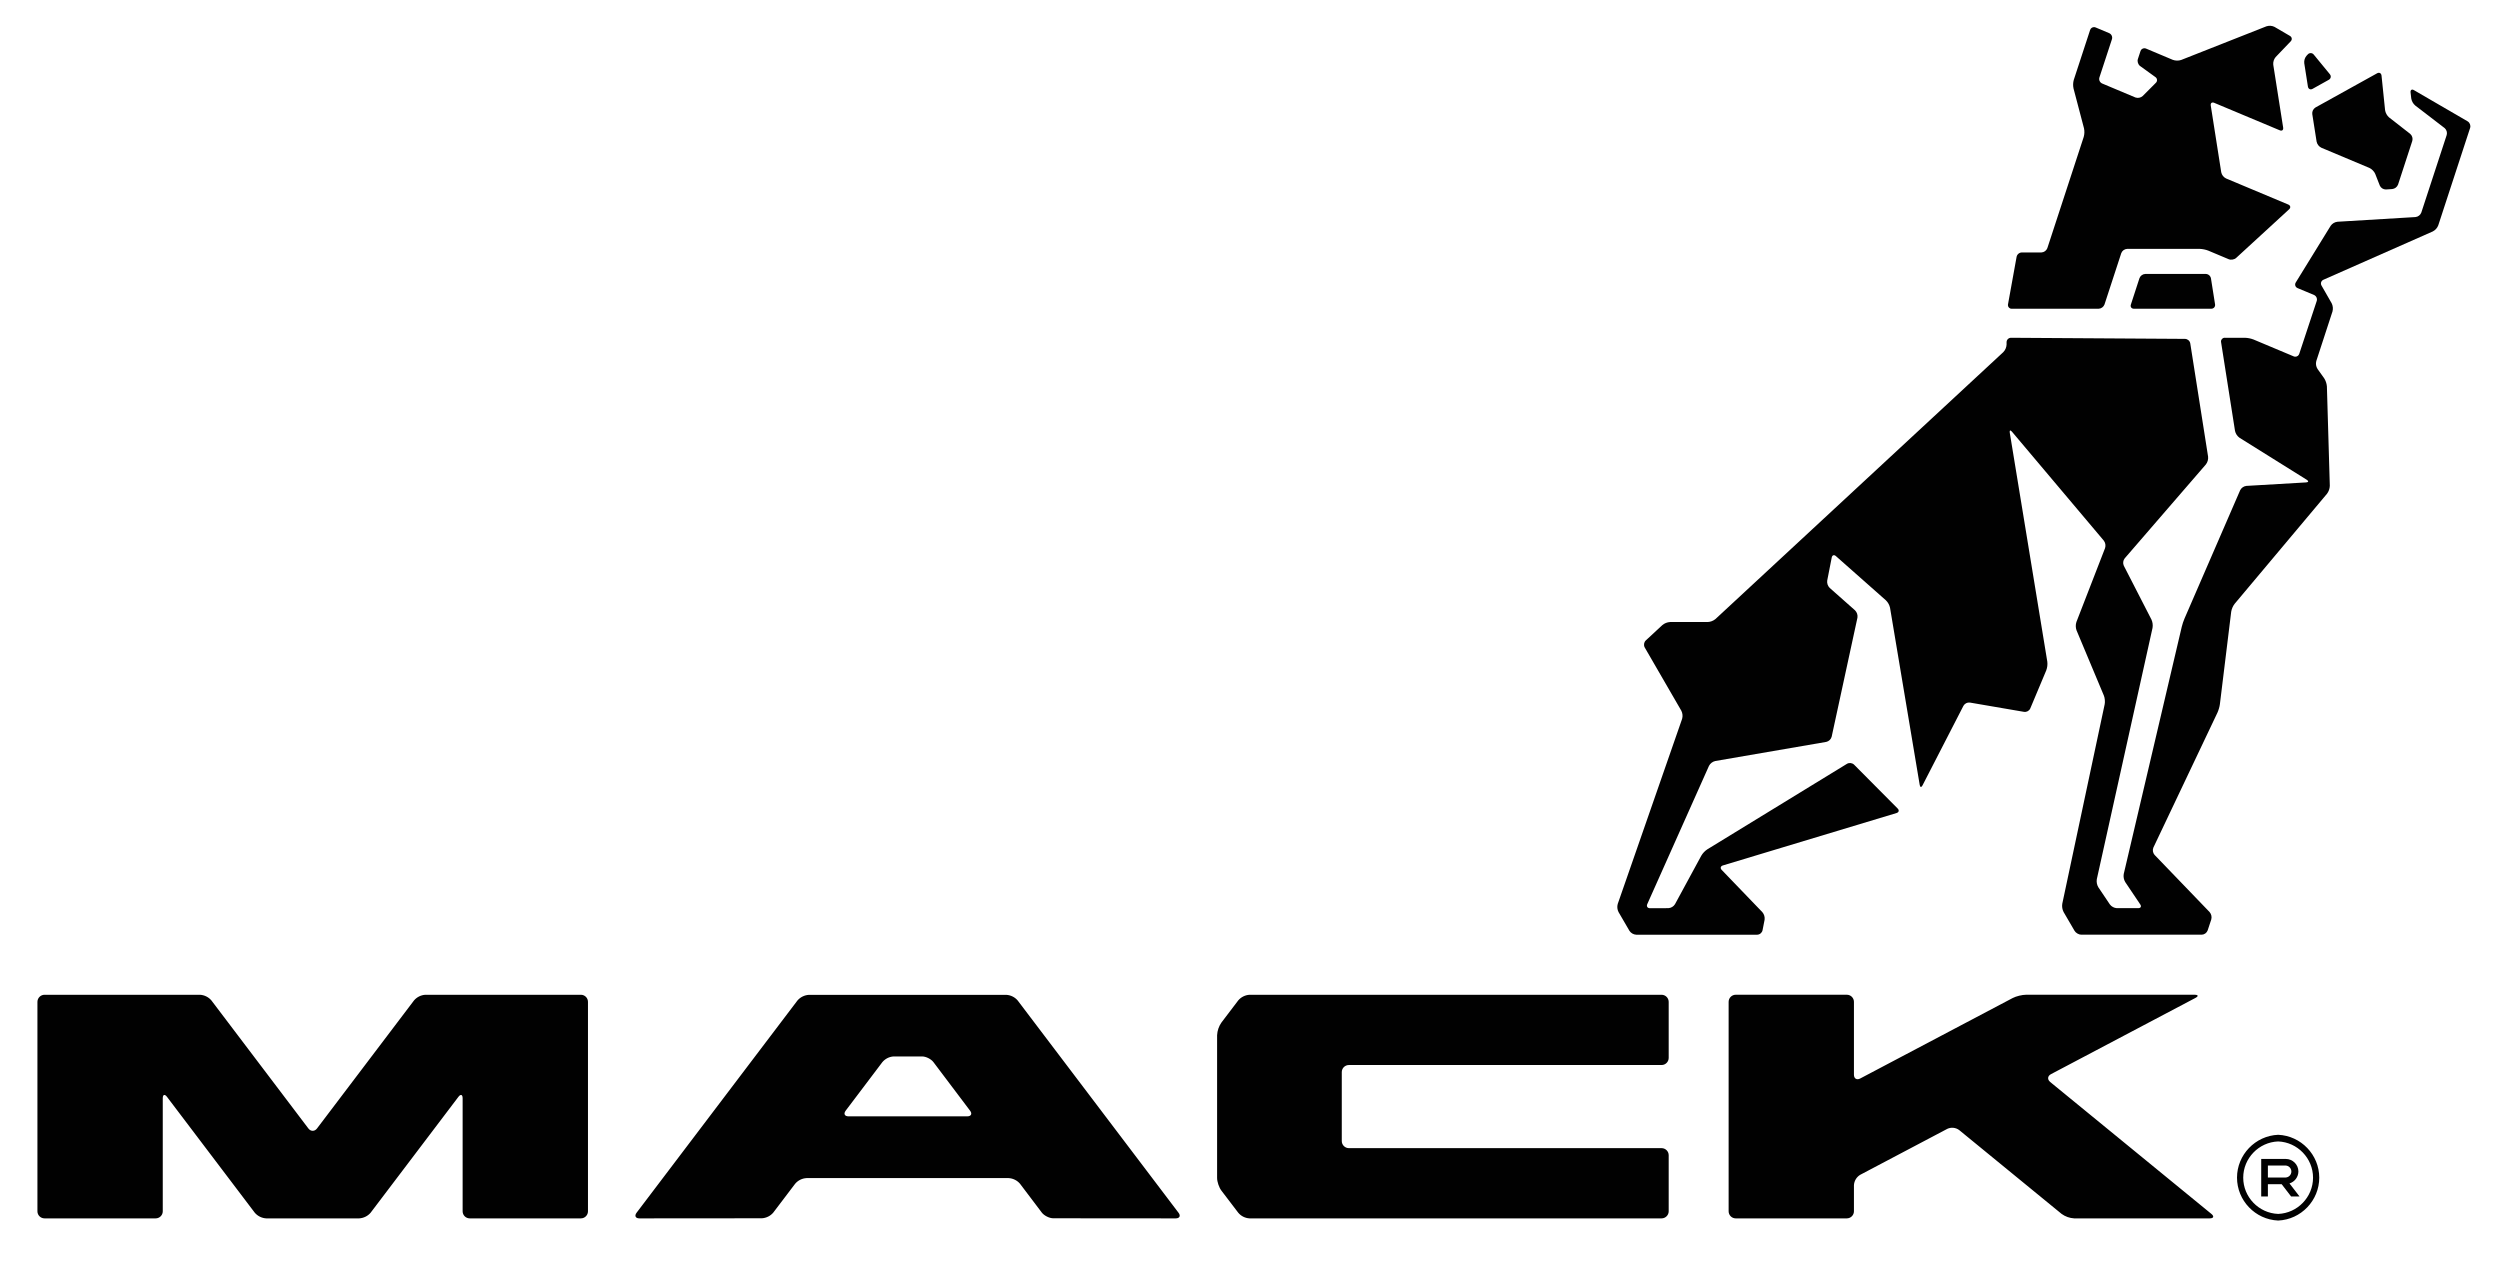
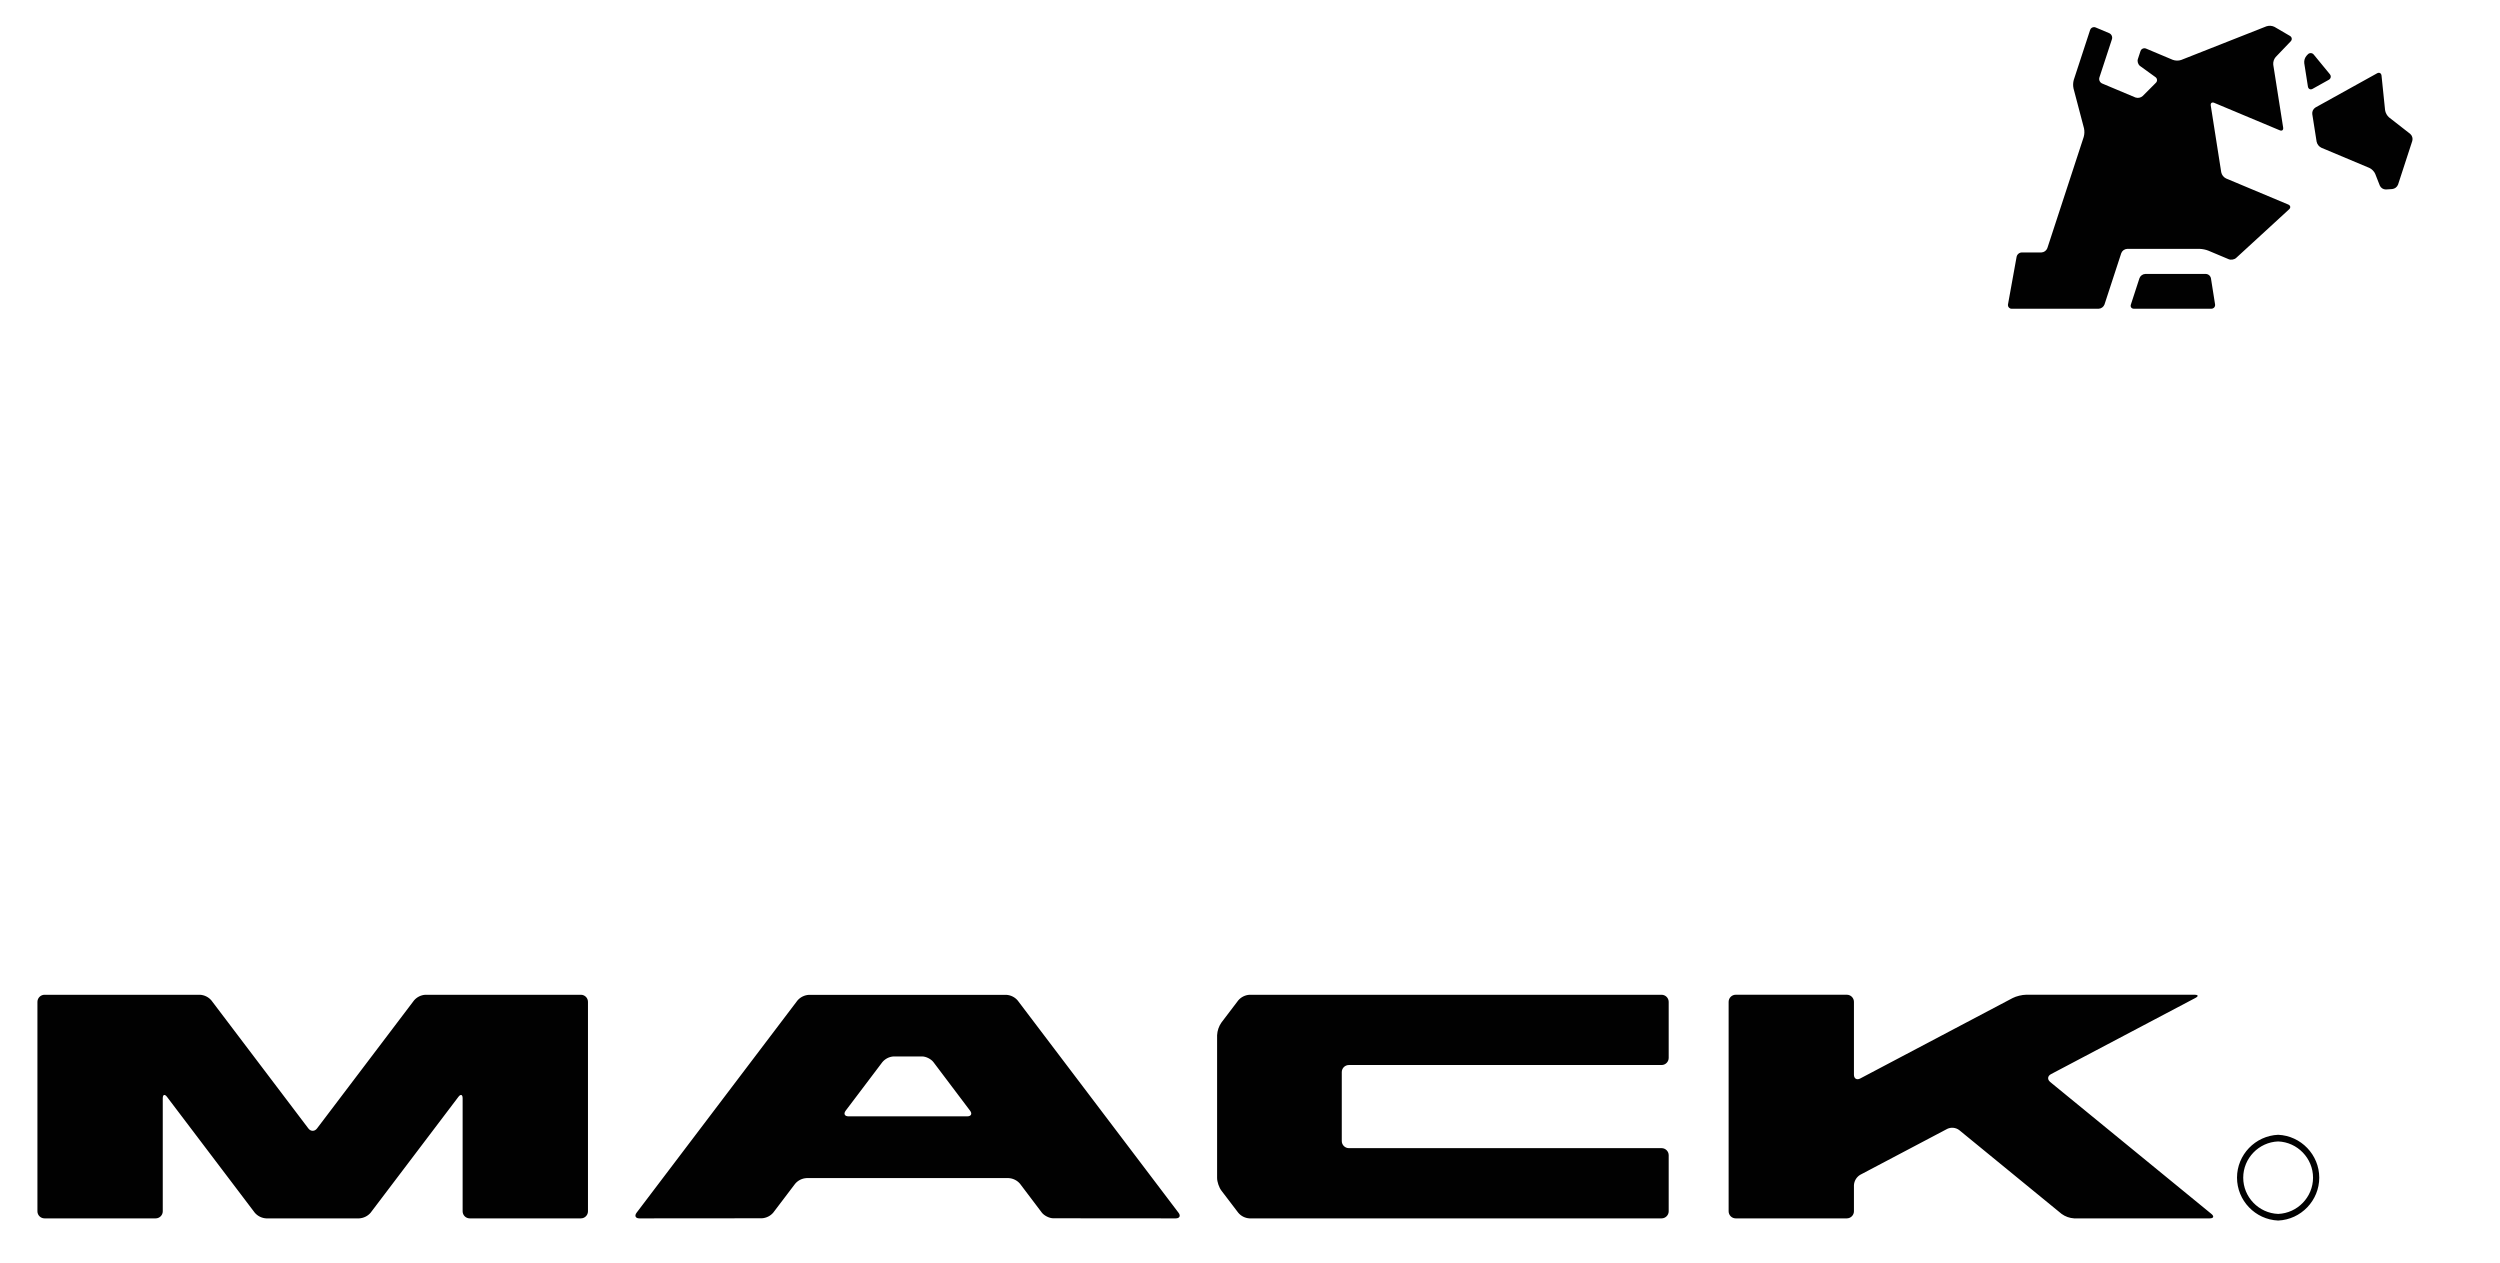
<svg xmlns="http://www.w3.org/2000/svg" clip-rule="evenodd" fill-rule="evenodd" height="49" stroke-linejoin="round" stroke-miterlimit="2" width="97">
-   <path d="m.809 0h96.012v48.127h-96.012z" fill="none" />
  <g fill="#010101" fill-rule="nonzero">
-     <path d="m89.178 45.455c0-.268-.221-.488-.489-.488 0 0 0 0-.001 0h-.953v1.456h.259v-.477h.534l.367.477h.327l-.39-.506c.203-.063.343-.25.346-.462m-1.184.232v-.464h.694c.122.008.217.11.217.232s-.095.224-.217.232z" />
    <path d="m88.392 44.03c-.887.037-1.596.776-1.596 1.663 0 .888.709 1.627 1.596 1.664.886-.037 1.595-.776 1.595-1.664 0-.887-.709-1.626-1.595-1.663m0 3.07c-.752-.028-1.355-.654-1.355-1.406s.603-1.378 1.355-1.406c.751.028 1.354.654 1.354 1.406s-.603 1.378-1.354 1.406m-65.853-8.503h-6.035c-.17.01-.328.089-.439.218l-3.767 4.972c-.09.118-.241.118-.331 0l-3.766-4.972c-.111-.129-.27-.208-.44-.218h-6.033-.001c-.15 0-.274.124-.275.275v8.127c0 .151.124.274.276.274h4.312.001c.15 0 .274-.124.274-.274v-4.383c0-.151.075-.176.165-.057l3.407 4.497c.112.129.272.208.442.217h3.608c.17-.01.33-.088.441-.217l3.407-4.497c.09-.119.165-.094.165.057v4.383c0 .151.123.274.275.274h4.314c.15 0 .274-.123.274-.274v-8.127c0-.151-.123-.275-.274-.275m41.932 0h-15.989c-.169.01-.328.089-.438.218l-.653.86c-.101.145-.159.315-.168.491v5.537c0 .151.075.373.168.494l.653.857c.109.131.268.21.438.219h15.989c.15-.001.274-.125.274-.275v-2.176c0-.15-.124-.274-.274-.274h-12.136c-.151-.001-.274-.125-.274-.275v-2.677c0-.15.124-.273.274-.273h12.136c.15-.001.273-.124.274-.275v-2.176c-.001-.151-.124-.274-.274-.275m15.076 3.384c-.116-.095-.105-.232.029-.303l5.6-2.955c.135-.07.121-.127-.03-.127h-6.535c-.151 0-.384.057-.518.127l-5.918 3.123c-.132.07-.242.003-.242-.147v-2.829c-.001-.15-.124-.274-.274-.274h-4.314c-.15 0-.273.124-.274.274v8.128c0 .152.124.275.274.275h4.314c.15-.001.274-.125.274-.275v-1.012c.009-.166.1-.317.242-.403l3.385-1.786c.148-.067.321-.049.453.047l3.977 3.255c.142.104.311.164.487.174h5.261c.15 0 .18-.079.063-.174zm-40.061-3.162c-.11-.13-.269-.209-.439-.219h-7.666c-.17.011-.329.09-.44.219l-6.242 8.235c-.09.12-.041.219.109.219l4.752-.004c.17-.01.329-.088.44-.217l.852-1.123c.11-.13.269-.209.439-.219h7.845c.17.01.329.089.44.219l.849 1.123c.093.118.292.217.442.217l4.75.004c.151 0 .202-.099.109-.219zm-1.957 4.495h-4.607c-.151 0-.2-.1-.11-.22l1.424-1.884c.11-.131.269-.211.439-.22h1.101c.152 0 .349.099.441.22l1.421 1.884c.093.12.042.22-.109.22m40.524-31.335h3.374c.102-.005.191-.07.227-.165l.651-1.992c.037-.096.127-.161.23-.166h2.808c.096 0 .247.031.335.067l.797.335c.087.036.218.015.288-.051l2.054-1.886c.071-.064.056-.147-.032-.185l-2.414-1.012c-.096-.047-.165-.135-.187-.239l-.407-2.592c-.014-.093.045-.14.133-.104l2.543 1.066c.087.038.148-.009.133-.105l-.384-2.439c-.01-.107.023-.215.093-.297l.583-.609c.066-.068.052-.164-.029-.212l-.599-.35c-.097-.048-.21-.056-.313-.022l-3.309 1.306c-.105.034-.219.032-.323-.005l-1.041-.438c-.02-.008-.041-.012-.063-.012-.069 0-.131.045-.151.112l-.102.31c-.029.091.01.211.085.266l.594.429c.041.026.065.071.065.12 0 .04-.017.078-.046.105l-.509.511c-.077.069-.186.091-.283.057l-1.292-.543c-.089-.04-.135-.14-.106-.233l.487-1.486c.029-.093-.017-.193-.105-.233l-.528-.222c-.02-.008-.041-.013-.062-.013-.069 0-.131.045-.152.111l-.634 1.936c-.03.108-.034.223-.01.333l.407 1.547c.023.11.019.224-.011.333l-1.412 4.317c-.037.096-.127.161-.229.166h-.761c-.099.003-.184.074-.203.172l-.333 1.841c-.002.01-.003.02-.003.03 0 .077.064.141.141.141zm11.673-8.531.629-.351c.048-.024.079-.072.079-.125 0-.035-.013-.069-.037-.094l-.623-.759c-.028-.037-.073-.059-.119-.059-.043 0-.084.018-.112.05l-.044.046c-.072.081-.106.189-.094.297l.142.906c.015.094.095.134.179.089m-.01.978.168 1.068c.021.104.09.193.187.239l1.862.782c.088.037.19.142.225.23l.178.454c.041.093.134.152.236.152l.245-.016c.103-.011.191-.078.228-.175l.552-1.693c.028-.099-.004-.205-.081-.273l-.822-.641c-.081-.073-.136-.172-.153-.28l-.138-1.342c-.011-.094-.087-.134-.171-.088l-2.392 1.327c-.087.054-.136.154-.124.256" />
-     <path d="m95.747 4.71-2.085-1.212c-.082-.049-.141-.01-.132.086l.026.233c.017.109.073.208.157.279l1.135.871c.079.066.112.172.084.271l-.985 3.009c-.036.096-.124.164-.226.175l-3.027.182c-.107.012-.204.07-.265.158l-1.355 2.2c-.015.024-.023.051-.023.079 0 .061.037.115.094.137l.638.267c.089.037.136.142.106.233l-.679 2.053c-.021.065-.083.109-.151.109-.022 0-.044-.004-.065-.013l-1.555-.653c-.107-.041-.22-.064-.334-.068h-.78c-.002-.001-.004-.001-.006-.001-.079 0-.144.065-.144.144 0 .01.001.019.003.029l.541 3.444c.024.106.086.2.175.264l2.609 1.63c.081.051.069.097-.026.102l-2.316.135c-.104.011-.196.075-.243.169l-2.156 4.971c-.039.087-.089.235-.11.328l-2.251 9.59c-.018.108.002.219.058.313l.583.868c.054.08.019.145-.078.145h-.832c-.106-.007-.205-.06-.269-.145l-.447-.665c-.056-.094-.077-.205-.06-.313l2.162-9.75c.019-.11.004-.224-.042-.325l-1.072-2.088c-.043-.094-.03-.205.034-.286l3.148-3.642c.068-.086.099-.195.088-.304l-.692-4.397c-.018-.097-.102-.169-.201-.173l-6.752-.043c-.001 0-.001 0-.002 0-.094 0-.172.077-.172.172v.093c-.006.109-.05.213-.127.292l-11.167 10.355c-.085.07-.191.112-.302.117h-1.46c-.11.006-.216.048-.3.119l-.644.597c-.071.07-.088.18-.041.269l1.422 2.457c.049.098.06.21.03.315l-2.498 7.181c-.03.105-.019.217.031.315l.424.729c.059.088.156.144.262.15h4.695c.099-.004.184-.074.206-.17l.08-.409c.015-.106-.017-.214-.086-.295l-1.577-1.639c-.067-.068-.047-.147.046-.175l6.737-2.033c.091-.029.111-.106.044-.174l-1.693-1.704c-.074-.069-.184-.082-.272-.033l-5.423 3.321c-.094.063-.174.147-.231.244l-1.022 1.884c-.056.09-.152.147-.257.153l-.715.002c-.096 0-.142-.072-.102-.161l2.394-5.363c.05-.095.139-.163.243-.187l4.307-.742c.101-.023.181-.099.209-.198l1.001-4.622c.016-.104-.019-.21-.094-.285l-.982-.869c-.076-.075-.111-.181-.097-.286l.175-.893c.018-.094.091-.12.163-.055l1.939 1.715c.08.078.135.177.16.286l1.152 6.879c.016.093.065.102.108.016l1.589-3.089c.05-.088.149-.138.25-.125l2.104.361c.1.013.196-.04.238-.131l.622-1.482c.039-.106.053-.22.04-.332l-1.457-8.888c-.015-.093.022-.111.085-.038l3.563 4.226c.064.083.082.193.049.293l-1.111 2.864c-.034.105-.033.219.004.323l1.063 2.537c.036.088.049.236.03.331l-1.646 7.744c-.017.109.001.221.052.32l.425.729c.048.082.165.15.26.15h4.675c.102-.004.192-.069.229-.165l.14-.425c.028-.101.004-.21-.065-.289l-2.135-2.218c-.067-.078-.085-.188-.046-.283l2.485-5.233c.04-.086.085-.235.096-.33l.439-3.588c.019-.112.064-.217.133-.307l3.586-4.273c.066-.089.103-.196.107-.307l-.113-3.859c-.01-.112-.047-.22-.107-.315l-.257-.36c-.058-.091-.075-.203-.047-.307l.628-1.923c.028-.106.017-.218-.031-.316l-.396-.691c-.014-.024-.021-.051-.021-.079 0-.062.037-.118.094-.143l4.245-1.875c.098-.05.174-.134.213-.236l1.237-3.783c.028-.095-.011-.199-.095-.252" />
    <path d="m85.585 10.629h-2.346c-.102.004-.192.069-.228.165l-.332 1.02c-.032.091.022.165.118.165h3c.095 0 .163-.078.147-.172l-.159-1.006c-.018-.097-.101-.169-.2-.172" />
  </g>
</svg>